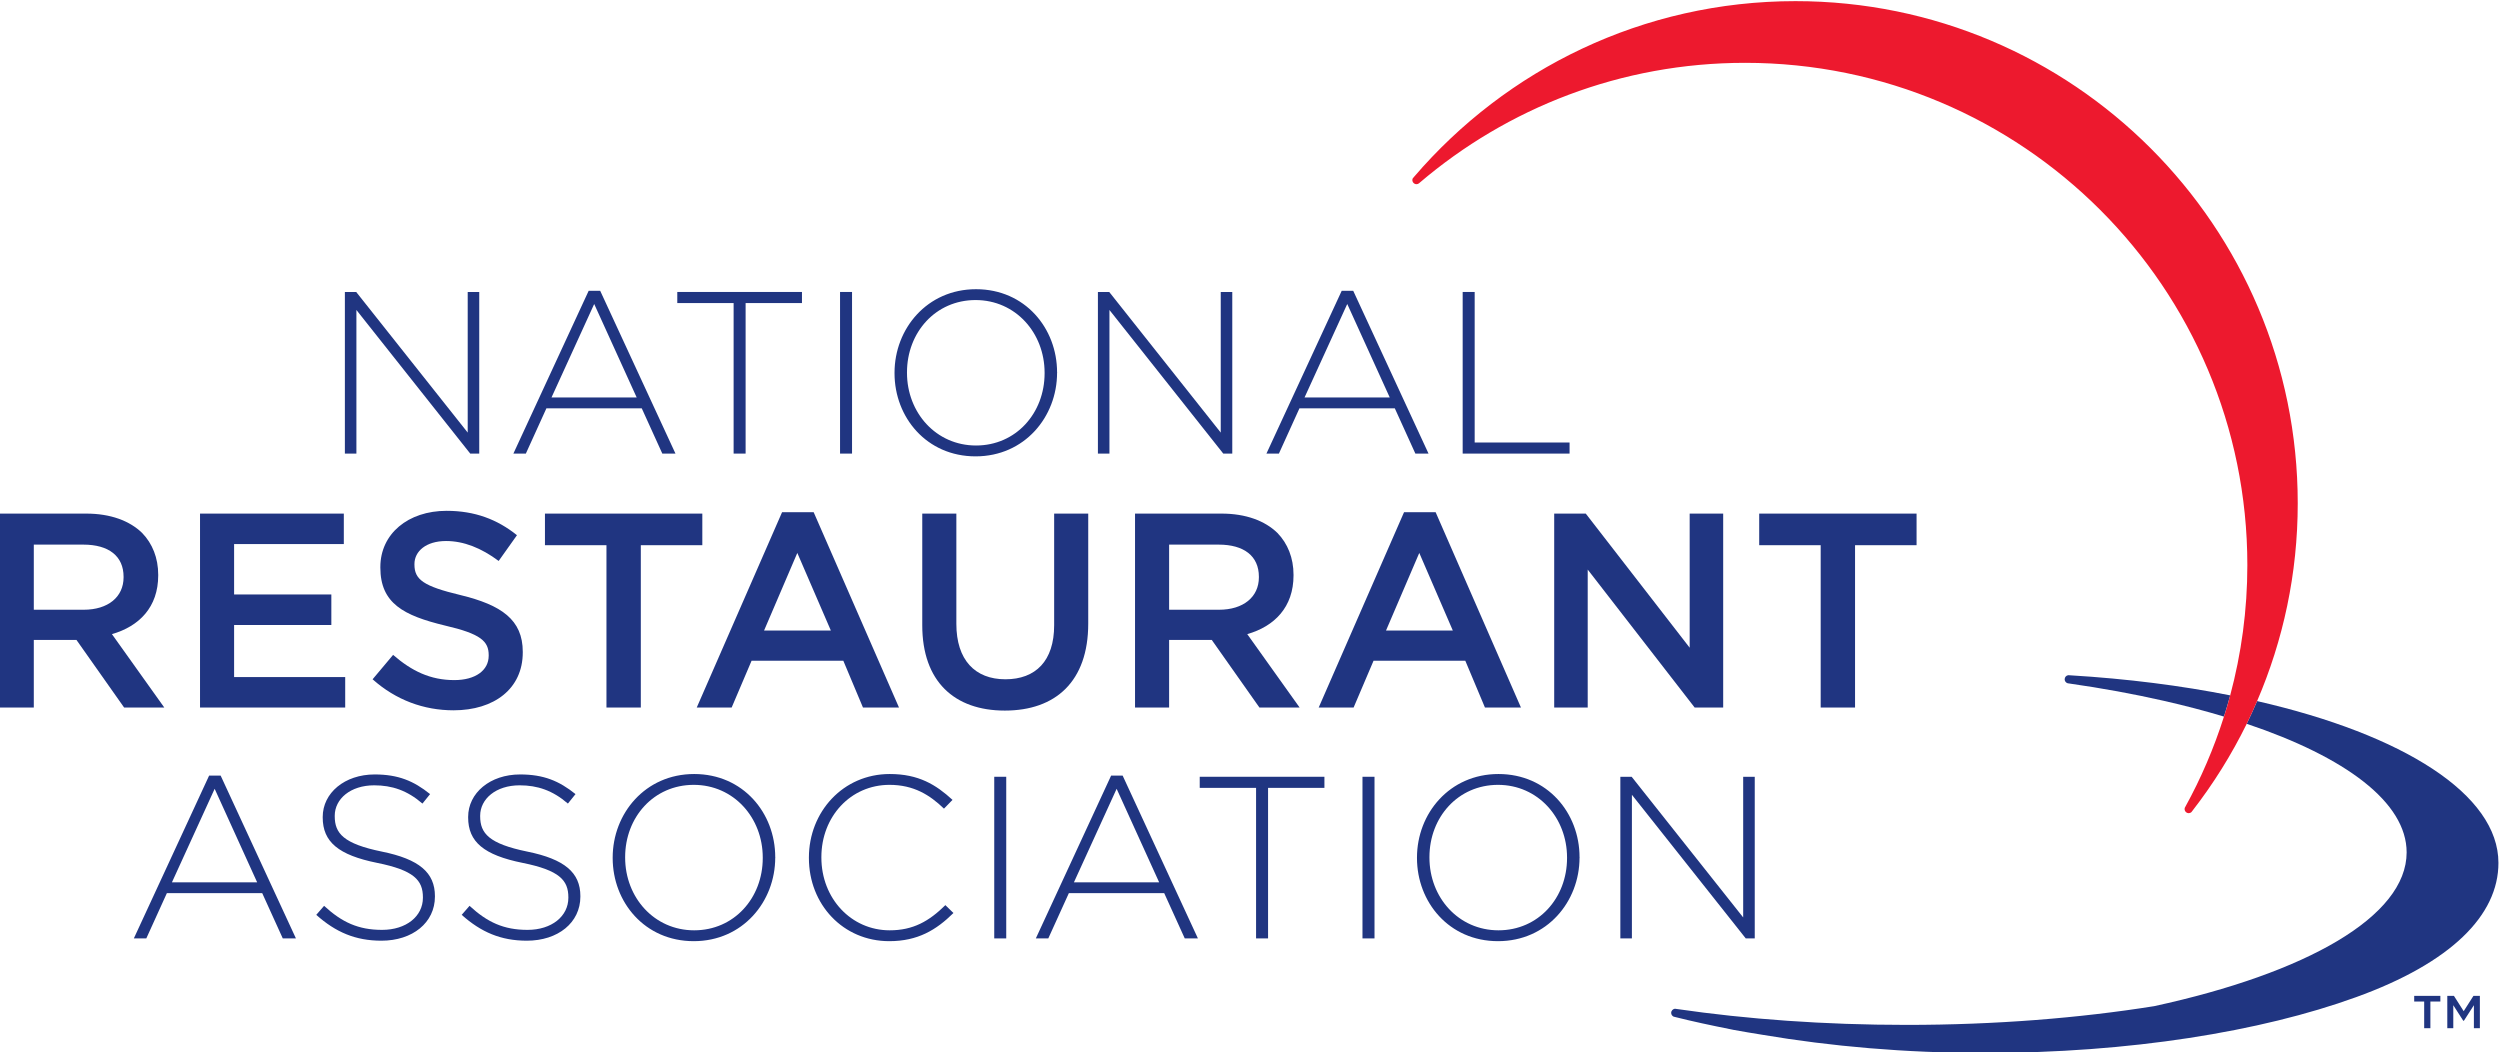
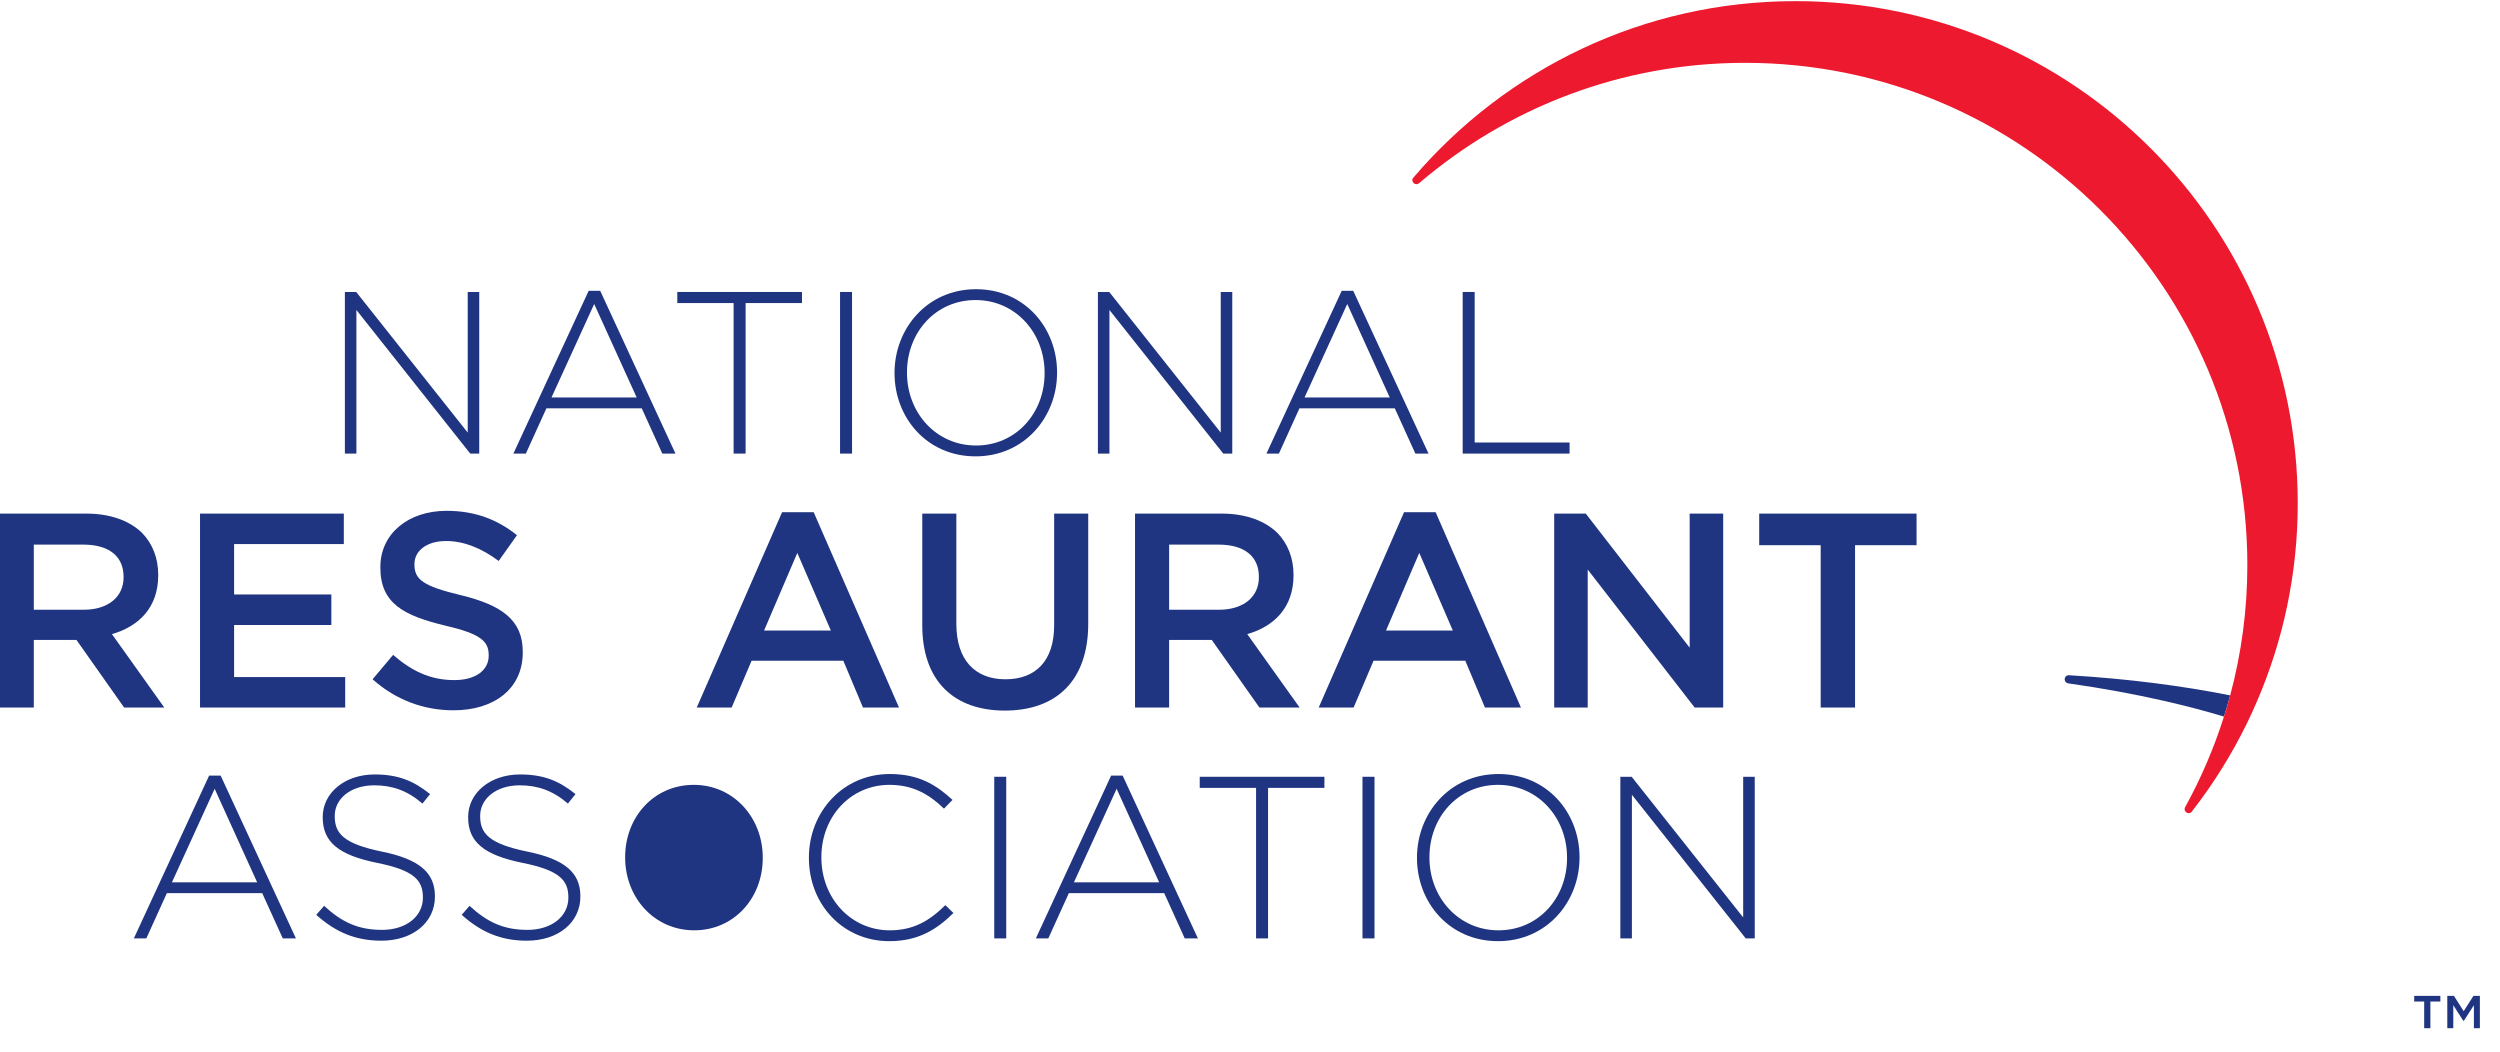
<svg xmlns="http://www.w3.org/2000/svg" version="1.1" width="197.494" height="83.134" id="svg10049" xml:space="preserve">
  <defs id="defs10053">
    <clipPath id="clipPath10063">
      <path d="M 0,0 792,0 792,612 0,612 0,0 z" id="path10065" />
    </clipPath>
    <clipPath id="clipPath10073">
      <path d="M 0,612 792,612 792,0 0,0 0,612 z" id="path10075" />
    </clipPath>
    <clipPath id="clipPath10081">
      <path d="m 0,513 558,0 0,99 -558,0 0,-99 z" id="path10083" />
    </clipPath>
    <clipPath id="clipPath10111">
      <path d="m 117,259.109 558,0 0,234.887 -558,0 0,-234.887 z" id="path10113" />
    </clipPath>
    <clipPath id="clipPath10111-7">
      <path d="m 117,259.109 558,0 0,234.887 -558,0 0,-234.887 z" id="path10113-6" />
    </clipPath>
  </defs>
  <g transform="matrix(1.25,0,0,-1.25,-631.812,548.754)" id="g10057">
    <g transform="matrix(0.283,0,0,0.283,472.321,299.13)" clip-path="url(#clipPath10111-7)" id="g10109">
      <g transform="translate(579.306,343.449)" id="g10115">
        <path d="m 0,0 c -0.13,0.004 -0.255,0.014 -0.384,0.021 -0.448,-0.065 -0.791,-0.446 -0.791,-0.913 0,-0.435 0.298,-0.792 0.699,-0.897 0.072,-0.01 0.146,-0.022 0.221,-0.028 7.459,-1.066 14.541,-2.362 21.165,-3.871 4.746,-1.075 9.249,-2.258 13.491,-3.531 0.496,1.564 0.961,3.143 1.391,4.736 C 24.872,-2.314 12.844,-0.769 0,0" id="path10117" style="fill:#203581;fill-opacity:1;fill-rule:nonzero;stroke:none" />
      </g>
      <g transform="translate(621.107,337.688)" id="g10119">
-         <path d="m 0,0 c -0.736,-1.71 -1.502,-3.406 -2.318,-5.072 22.086,-7.418 35.71,-17.545 35.71,-28.715 0,-14.337 -22.407,-26.956 -56.376,-34.34 -16.619,-2.653 -35.378,-4.184 -55.299,-4.184 -18.325,0 -35.701,1.274 -51.308,3.551 -0.129,0.018 -0.259,0.034 -0.389,0.054 -0.479,-0.036 -0.866,-0.434 -0.866,-0.923 0,-0.372 0.224,-0.684 0.542,-0.838 0.103,-0.029 0.219,-0.052 0.324,-0.08 3.791,-0.961 7.909,-1.844 12.762,-2.812 0.027,-0.009 0.077,-0.016 0.128,-0.026 0,0 0.01,0 0.017,-0.01 2.17,-0.426 4.496,-0.763 6.741,-1.146 15.056,-2.547 31.74,-4.038 49.445,-4.038 32.394,0 61.732,4.758 82.942,12.445 21.248,7.673 31.837,18.292 31.837,30.001 C 53.892,-20.863 32.684,-7.481 0,0" id="path10121" style="fill:#203581;fill-opacity:1;fill-rule:nonzero;stroke:none" />
-       </g>
+         </g>
      <g transform="translate(518.023,493.997)" id="g10123">
        <path d="m 0,0 c -34.083,0 -64.586,-15.221 -85.162,-39.213 -0.104,-0.127 -0.216,-0.256 -0.319,-0.379 -0.051,-0.113 -0.08,-0.233 -0.08,-0.363 0,-0.511 0.421,-0.924 0.931,-0.924 0.205,0 0.381,0.078 0.536,0.187 0.053,0.042 0.098,0.085 0.148,0.127 19.577,16.691 44.944,26.787 72.693,26.787 61.948,0 112.16,-50.217 112.16,-112.166 0,-10.066 -1.342,-19.811 -3.832,-29.087 -0.773,-2.869 -0.802,-2.881 -1.39,-4.737 -2.232,-7.047 -5.132,-13.798 -8.64,-20.169 -0.024,-0.049 -0.058,-0.1 -0.087,-0.148 -0.042,-0.106 -0.064,-0.211 -0.064,-0.329 0,-0.513 0.414,-0.926 0.926,-0.926 0.232,0 0.433,0.09 0.595,0.23 0.087,0.112 0.17,0.231 0.262,0.346 4.655,6.005 8.711,12.498 12.089,19.382 0.816,1.667 1.583,3.362 2.318,5.072 5.826,13.549 9.076,28.462 9.076,44.15 C 112.16,-50.217 61.946,0 0,0" id="path10125" style="fill:#ed192e;fill-opacity:1;fill-rule:nonzero;stroke:none" />
      </g>
      <g transform="translate(194.078,429.051)" id="g10127">
        <path d="m 0,0 2.527,0 24.903,-31.402 0,31.402 2.576,0 0,-36.094 -2.011,0 -25.42,32.072 0,-32.072 -2.575,0 L 0,0 z" id="path10129" style="fill:#203581;fill-opacity:1;fill-rule:nonzero;stroke:none" />
      </g>
      <g transform="translate(259.246,405.487)" id="g10131">
        <path d="M 0,0 -9.491,20.879 -19.028,0 0,0 z m -10.727,23.82 2.579,0 16.808,-36.349 -2.939,0 -4.589,10.105 -21.296,0 -4.588,-10.105 -2.784,0 16.809,36.349 z" id="path10133" style="fill:#203581;fill-opacity:1;fill-rule:nonzero;stroke:none" />
      </g>
      <g transform="translate(280.89,426.572)" id="g10135">
        <path d="m 0,0 -12.579,0 0,2.479 27.842,0 0,-2.479 -12.585,0 0,-33.614 -2.678,0 L 0,0 z" id="path10137" style="fill:#203581;fill-opacity:1;fill-rule:nonzero;stroke:none" />
      </g>
      <path d="m 304.657,429.051 2.678,0 0,-36.094 -2.678,0 0,36.094 z" id="path10139" style="fill:#203581;fill-opacity:1;fill-rule:nonzero;stroke:none" />
      <g transform="translate(350.337,410.899)" id="g10141">
        <path d="m 0,0 0,0.104 c 0,8.919 -6.497,16.243 -15.415,16.243 -8.92,0 -15.316,-7.22 -15.316,-16.141 l 0,-0.102 c 0,-8.918 6.498,-16.24 15.417,-16.24 C -6.393,-16.136 0,-8.918 0,0 m -33.514,0 0,0.104 c 0,9.848 7.271,18.665 18.2,18.665 10.932,0 18.099,-8.713 18.099,-18.563 0.048,-0.051 0.048,-0.051 0,-0.102 0,-9.847 -7.269,-18.664 -18.2,-18.664 -10.931,0 -18.099,8.714 -18.099,18.56" id="path10143" style="fill:#203581;fill-opacity:1;fill-rule:nonzero;stroke:none" />
      </g>
      <g transform="translate(362.242,429.051)" id="g10145">
        <path d="m 0,0 2.528,0 24.902,-31.402 0,31.402 2.576,0 0,-36.094 -2.01,0 -25.42,32.072 0,-32.072 -2.576,0 L 0,0 z" id="path10147" style="fill:#203581;fill-opacity:1;fill-rule:nonzero;stroke:none" />
      </g>
      <g transform="translate(427.414,405.487)" id="g10149">
        <path d="M 0,0 -9.491,20.879 -19.031,0 0,0 z m -10.731,23.82 2.576,0 16.815,-36.349 -2.94,0 -4.588,10.105 -21.299,0 -4.586,-10.105 -2.786,0 16.808,36.349 z" id="path10151" style="fill:#203581;fill-opacity:1;fill-rule:nonzero;stroke:none" />
      </g>
      <g transform="translate(443.698,429.051)" id="g10153">
        <path d="m 0,0 2.68,0 0,-33.618 21.192,0 0,-2.476 L 0,-36.094 0,0 z" id="path10155" style="fill:#203581;fill-opacity:1;fill-rule:nonzero;stroke:none" />
      </g>
      <g transform="translate(135.748,358.087)" id="g10157">
        <path d="m 0,0 c 5.445,0 8.91,2.847 8.91,7.238 l 0,0.126 c 0,4.64 -3.341,7.18 -8.973,7.18 l -11.074,0 L -11.137,0 0,0 z m -18.748,21.471 19.306,0 c 5.443,0 9.714,-1.611 12.498,-4.325 2.29,-2.359 3.59,-5.576 3.59,-9.345 l 0,-0.13 C 16.646,0.56 12.375,-3.708 6.311,-5.446 l 11.694,-16.395 -8.97,0 -10.645,15.098 -0.121,0 -9.406,0 0,-15.098 -7.611,0 0,43.312 z" id="path10159" style="fill:#203581;fill-opacity:1;fill-rule:nonzero;stroke:none" />
      </g>
      <g transform="translate(161.73,379.558)" id="g10161">
        <path d="m 0,0 32.112,0 0,-6.804 -24.502,0 0,-11.26 21.716,0 0,-6.811 -21.716,0 0,-11.633 24.811,0 0,-6.804 L 0,-43.312 0,0 z" id="path10163" style="fill:#203581;fill-opacity:1;fill-rule:nonzero;stroke:none" />
      </g>
      <g transform="translate(200.27,342.557)" id="g10165">
        <path d="m 0,0 4.578,5.449 c 4.147,-3.592 8.294,-5.63 13.675,-5.63 4.702,0 7.672,2.161 7.672,5.441 l 0,0.124 c 0,3.095 -1.731,4.762 -9.774,6.62 -9.221,2.23 -14.42,4.953 -14.42,12.936 l 0,0.122 c 0,7.426 6.191,12.558 14.79,12.558 6.313,0 11.324,-1.918 15.717,-5.442 l -4.084,-5.753 c -3.899,2.903 -7.797,4.452 -11.759,4.452 -4.451,0 -7.05,-2.291 -7.05,-5.135 l 0,-0.126 c 0,-3.336 1.98,-4.825 10.27,-6.808 9.158,-2.223 13.921,-5.504 13.921,-12.68 l 0,-0.124 C 33.536,-2.104 27.163,-6.928 18.068,-6.928 11.446,-6.928 5.199,-4.637 0,0" id="path10167" style="fill:#203581;fill-opacity:1;fill-rule:nonzero;stroke:none" />
      </g>
      <g transform="translate(252.493,372.505)" id="g10169">
-         <path d="m 0,0 -13.735,0 0,7.054 35.142,0 0,-7.054 -13.735,0 0,-36.258 -7.672,0 L 0,0 z" id="path10171" style="fill:#203581;fill-opacity:1;fill-rule:nonzero;stroke:none" />
-       </g>
+         </g>
      <g transform="translate(302.6,353.451)" id="g10173">
        <path d="M 0,0 -7.487,17.323 -14.908,0 0,0 z m -10.888,26.419 7.053,0 19.058,-43.623 -8.044,0 -4.394,10.459 -20.481,0 -4.453,-10.459 -7.796,0 19.057,43.623 z" id="path10175" style="fill:#203581;fill-opacity:1;fill-rule:nonzero;stroke:none" />
      </g>
      <g transform="translate(323.017,354.623)" id="g10177">
        <path d="m 0,0 0,24.936 7.614,0 0,-24.625 c 0,-8.042 4.144,-12.377 10.953,-12.377 6.741,0 10.887,4.086 10.887,12.066 l 0,24.936 7.611,0 0,-24.565 c 0,-12.93 -7.303,-19.427 -18.622,-19.427 C 7.179,-19.056 0,-12.559 0,0" id="path10179" style="fill:#203581;fill-opacity:1;fill-rule:nonzero;stroke:none" />
      </g>
      <g transform="translate(389.28,358.087)" id="g10181">
        <path d="m 0,0 c 5.443,0 8.91,2.847 8.91,7.238 l 0,0.126 c 0,4.64 -3.34,7.18 -8.971,7.18 l -11.076,0 L -11.137,0 0,0 z m -18.748,21.471 19.304,0 c 5.445,0 9.715,-1.611 12.498,-4.325 2.288,-2.359 3.591,-5.576 3.591,-9.345 l 0,-0.13 c 0,-7.111 -4.27,-11.379 -10.332,-13.117 l 11.695,-16.395 -8.975,0 -10.643,15.098 -0.121,0 -9.406,0 0,-15.098 -7.611,0 0,43.312 z" id="path10183" style="fill:#203581;fill-opacity:1;fill-rule:nonzero;stroke:none" />
      </g>
      <g transform="translate(441.495,353.451)" id="g10185">
        <path d="M 0,0 -7.487,17.323 -14.913,0 0,0 z m -10.888,26.419 7.053,0 19.055,-43.623 -8.04,0 -4.391,10.459 -20.485,0 -4.456,-10.459 -7.797,0 19.061,43.623 z" id="path10187" style="fill:#203581;fill-opacity:1;fill-rule:nonzero;stroke:none" />
      </g>
      <g transform="translate(464.138,379.558)" id="g10189">
        <path d="m 0,0 7.048,0 23.205,-29.949 0,29.949 7.484,0 0,-43.312 -6.367,0 -23.886,30.813 0,-30.813 -7.484,0 L 0,0 z" id="path10191" style="fill:#203581;fill-opacity:1;fill-rule:nonzero;stroke:none" />
      </g>
      <g transform="translate(523.647,372.505)" id="g10193">
        <path d="m 0,0 -13.729,0 0,7.054 35.142,0 0,-7.054 -13.739,0 0,-36.258 -7.674,0 L 0,0 z" id="path10195" style="fill:#203581;fill-opacity:1;fill-rule:nonzero;stroke:none" />
      </g>
      <g transform="translate(174.486,297.219)" id="g10197">
        <path d="M 0,0 -9.488,20.883 -19.027,0 0,0 z m -10.725,23.824 2.578,0 16.809,-36.352 -2.939,0 -4.589,10.108 -21.293,0 -4.591,-10.108 -2.785,0 16.81,36.352 z" id="path10199" style="fill:#203581;fill-opacity:1;fill-rule:nonzero;stroke:none" />
      </g>
      <g transform="translate(187.688,289.952)" id="g10201">
        <path d="m 0,0 1.75,2.013 c 3.97,-3.663 7.633,-5.368 12.944,-5.368 5.414,0 9.123,3.044 9.123,7.174 l 0,0.099 c 0,3.819 -2.007,6.034 -10.209,7.685 C 4.946,13.354 1.441,16.288 1.441,21.756 l 0,0.108 c 0,5.36 4.9,9.489 11.601,9.489 5.258,0 8.716,-1.447 12.377,-4.388 L 23.713,24.85 c -3.401,2.94 -6.804,4.076 -10.774,4.076 -5.308,0 -8.814,-3.041 -8.814,-6.803 l 0,-0.105 c 0,-3.821 1.957,-6.138 10.516,-7.891 C 22.996,12.432 26.5,9.435 26.5,4.182 l 0,-0.105 c 0,-5.83 -5.001,-9.849 -11.961,-9.849 C 8.763,-5.772 4.329,-3.867 0,0" id="path10203" style="fill:#203581;fill-opacity:1;fill-rule:nonzero;stroke:none" />
      </g>
      <g transform="translate(220.164,289.952)" id="g10205">
        <path d="m 0,0 1.753,2.013 c 3.97,-3.663 7.632,-5.368 12.941,-5.368 5.415,0 9.128,3.044 9.128,7.174 l 0,0.099 c 0,3.819 -2.011,6.034 -10.208,7.685 C 4.951,13.354 1.443,16.288 1.443,21.756 l 0,0.108 c 0,5.36 4.9,9.489 11.602,9.489 5.258,0 8.715,-1.447 12.375,-4.388 L 23.719,24.85 c -3.405,2.94 -6.807,4.076 -10.776,4.076 -5.311,0 -8.818,-3.041 -8.818,-6.803 l 0,-0.105 c 0,-3.821 1.959,-6.138 10.519,-7.891 8.351,-1.695 11.86,-4.692 11.86,-9.945 l 0,-0.105 c 0,-5.83 -5.003,-9.849 -11.964,-9.849 C 8.765,-5.772 4.332,-3.867 0,0" id="path10207" style="fill:#203581;fill-opacity:1;fill-rule:nonzero;stroke:none" />
      </g>
      <g transform="translate(287.397,302.639)" id="g10209">
-         <path d="m 0,0 0,0.104 c 0,8.916 -6.497,16.24 -15.414,16.24 -8.925,0 -15.317,-7.22 -15.317,-16.137 l 0,-0.103 c 0,-8.921 6.497,-16.244 15.417,-16.244 C -6.395,-16.14 0,-8.927 0,0 m -33.515,0 0,0.104 c 0,9.843 7.27,18.659 18.201,18.659 10.931,0 18.1,-8.713 18.1,-18.556 0.051,-0.055 0.051,-0.055 0,-0.103 0,-9.853 -7.271,-18.668 -18.2,-18.668 -10.935,0 -18.101,8.715 -18.101,18.564" id="path10211" style="fill:#203581;fill-opacity:1;fill-rule:nonzero;stroke:none" />
+         <path d="m 0,0 0,0.104 c 0,8.916 -6.497,16.24 -15.414,16.24 -8.925,0 -15.317,-7.22 -15.317,-16.137 l 0,-0.103 c 0,-8.921 6.497,-16.244 15.417,-16.244 C -6.395,-16.14 0,-8.927 0,0 m -33.515,0 0,0.104 " id="path10211" style="fill:#203581;fill-opacity:1;fill-rule:nonzero;stroke:none" />
      </g>
      <g transform="translate(297.702,302.639)" id="g10213">
        <path d="m 0,0 0,0.104 c 0,10.207 7.632,18.659 18.048,18.659 6.445,0 10.312,-2.371 14.023,-5.775 L 30.163,11.03 C 27.017,14.072 23.411,16.344 17.997,16.344 9.332,16.344 2.786,9.276 2.786,0.207 l 0,-0.103 c 0,-9.127 6.651,-16.244 15.262,-16.244 5.207,0 8.765,2.009 12.427,5.622 l 1.803,-1.758 C 28.464,-16.042 24.337,-18.564 17.946,-18.564 7.632,-18.564 0,-10.366 0,0" id="path10215" style="fill:#203581;fill-opacity:1;fill-rule:nonzero;stroke:none" />
      </g>
      <path d="m 339.092,320.787 2.678,0 0,-36.097 -2.678,0 0,36.097 z" id="path10217" style="fill:#203581;fill-opacity:1;fill-rule:nonzero;stroke:none" />
      <g transform="translate(375.915,297.219)" id="g10219">
        <path d="M 0,0 -9.491,20.883 -19.028,0 0,0 z m -10.725,23.824 2.577,0 16.807,-36.352 -2.939,0 -4.588,10.108 -21.293,0 -4.591,-10.108 -2.784,0 16.811,36.352 z" id="path10221" style="fill:#203581;fill-opacity:1;fill-rule:nonzero;stroke:none" />
      </g>
      <g transform="translate(397.562,318.308)" id="g10223">
        <path d="m 0,0 -12.584,0 0,2.479 27.846,0 0,-2.479 -12.584,0 0,-33.617 -2.678,0 L 0,0 z" id="path10225" style="fill:#203581;fill-opacity:1;fill-rule:nonzero;stroke:none" />
      </g>
      <path d="m 421.324,320.787 2.686,0 0,-36.097 -2.686,0 0,36.097 z" id="path10227" style="fill:#203581;fill-opacity:1;fill-rule:nonzero;stroke:none" />
      <g transform="translate(467.007,302.639)" id="g10229">
        <path d="m 0,0 0,0.104 c 0,8.916 -6.497,16.24 -15.419,16.24 -8.918,0 -15.31,-7.22 -15.31,-16.137 l 0,-0.103 c 0,-8.921 6.495,-16.244 15.419,-16.244 C -6.393,-16.14 0,-8.927 0,0 m -33.512,0 0,0.104 c 0,9.843 7.269,18.659 18.202,18.659 10.93,0 18.1,-8.713 18.1,-18.556 0.048,-0.055 0.048,-0.055 0,-0.103 0,-9.853 -7.274,-18.668 -18.209,-18.668 -10.929,0 -18.093,8.715 -18.093,18.564" id="path10231" style="fill:#203581;fill-opacity:1;fill-rule:nonzero;stroke:none" />
      </g>
      <g transform="translate(478.91,320.787)" id="g10233">
        <path d="m 0,0 2.525,0 24.905,-31.409 0,31.409 2.583,0 0,-36.097 -2.009,0 -25.424,32.076 0,-32.076 -2.58,0 L 0,0 z" id="path10235" style="fill:#203581;fill-opacity:1;fill-rule:nonzero;stroke:none" />
      </g>
      <g transform="translate(663.58,271.865)" id="g10237">
        <path d="M 0,0 1.479,0 3.661,-3.426 5.842,0 l 1.432,0 0,-7.228 -1.336,0 0,5.139 -2.231,-3.473 -0.14,0 -2.229,3.473 0,-5.139 L 0,-7.228 0,0 z m -5.162,-1.267 -2.229,0 0,1.267 5.843,0 0,-1.267 -2.229,0 0,-5.961 -1.385,0 0,5.961 z" id="path10239" style="fill:#203581;fill-opacity:1;fill-rule:nonzero;stroke:none" />
      </g>
    </g>
  </g>
</svg>